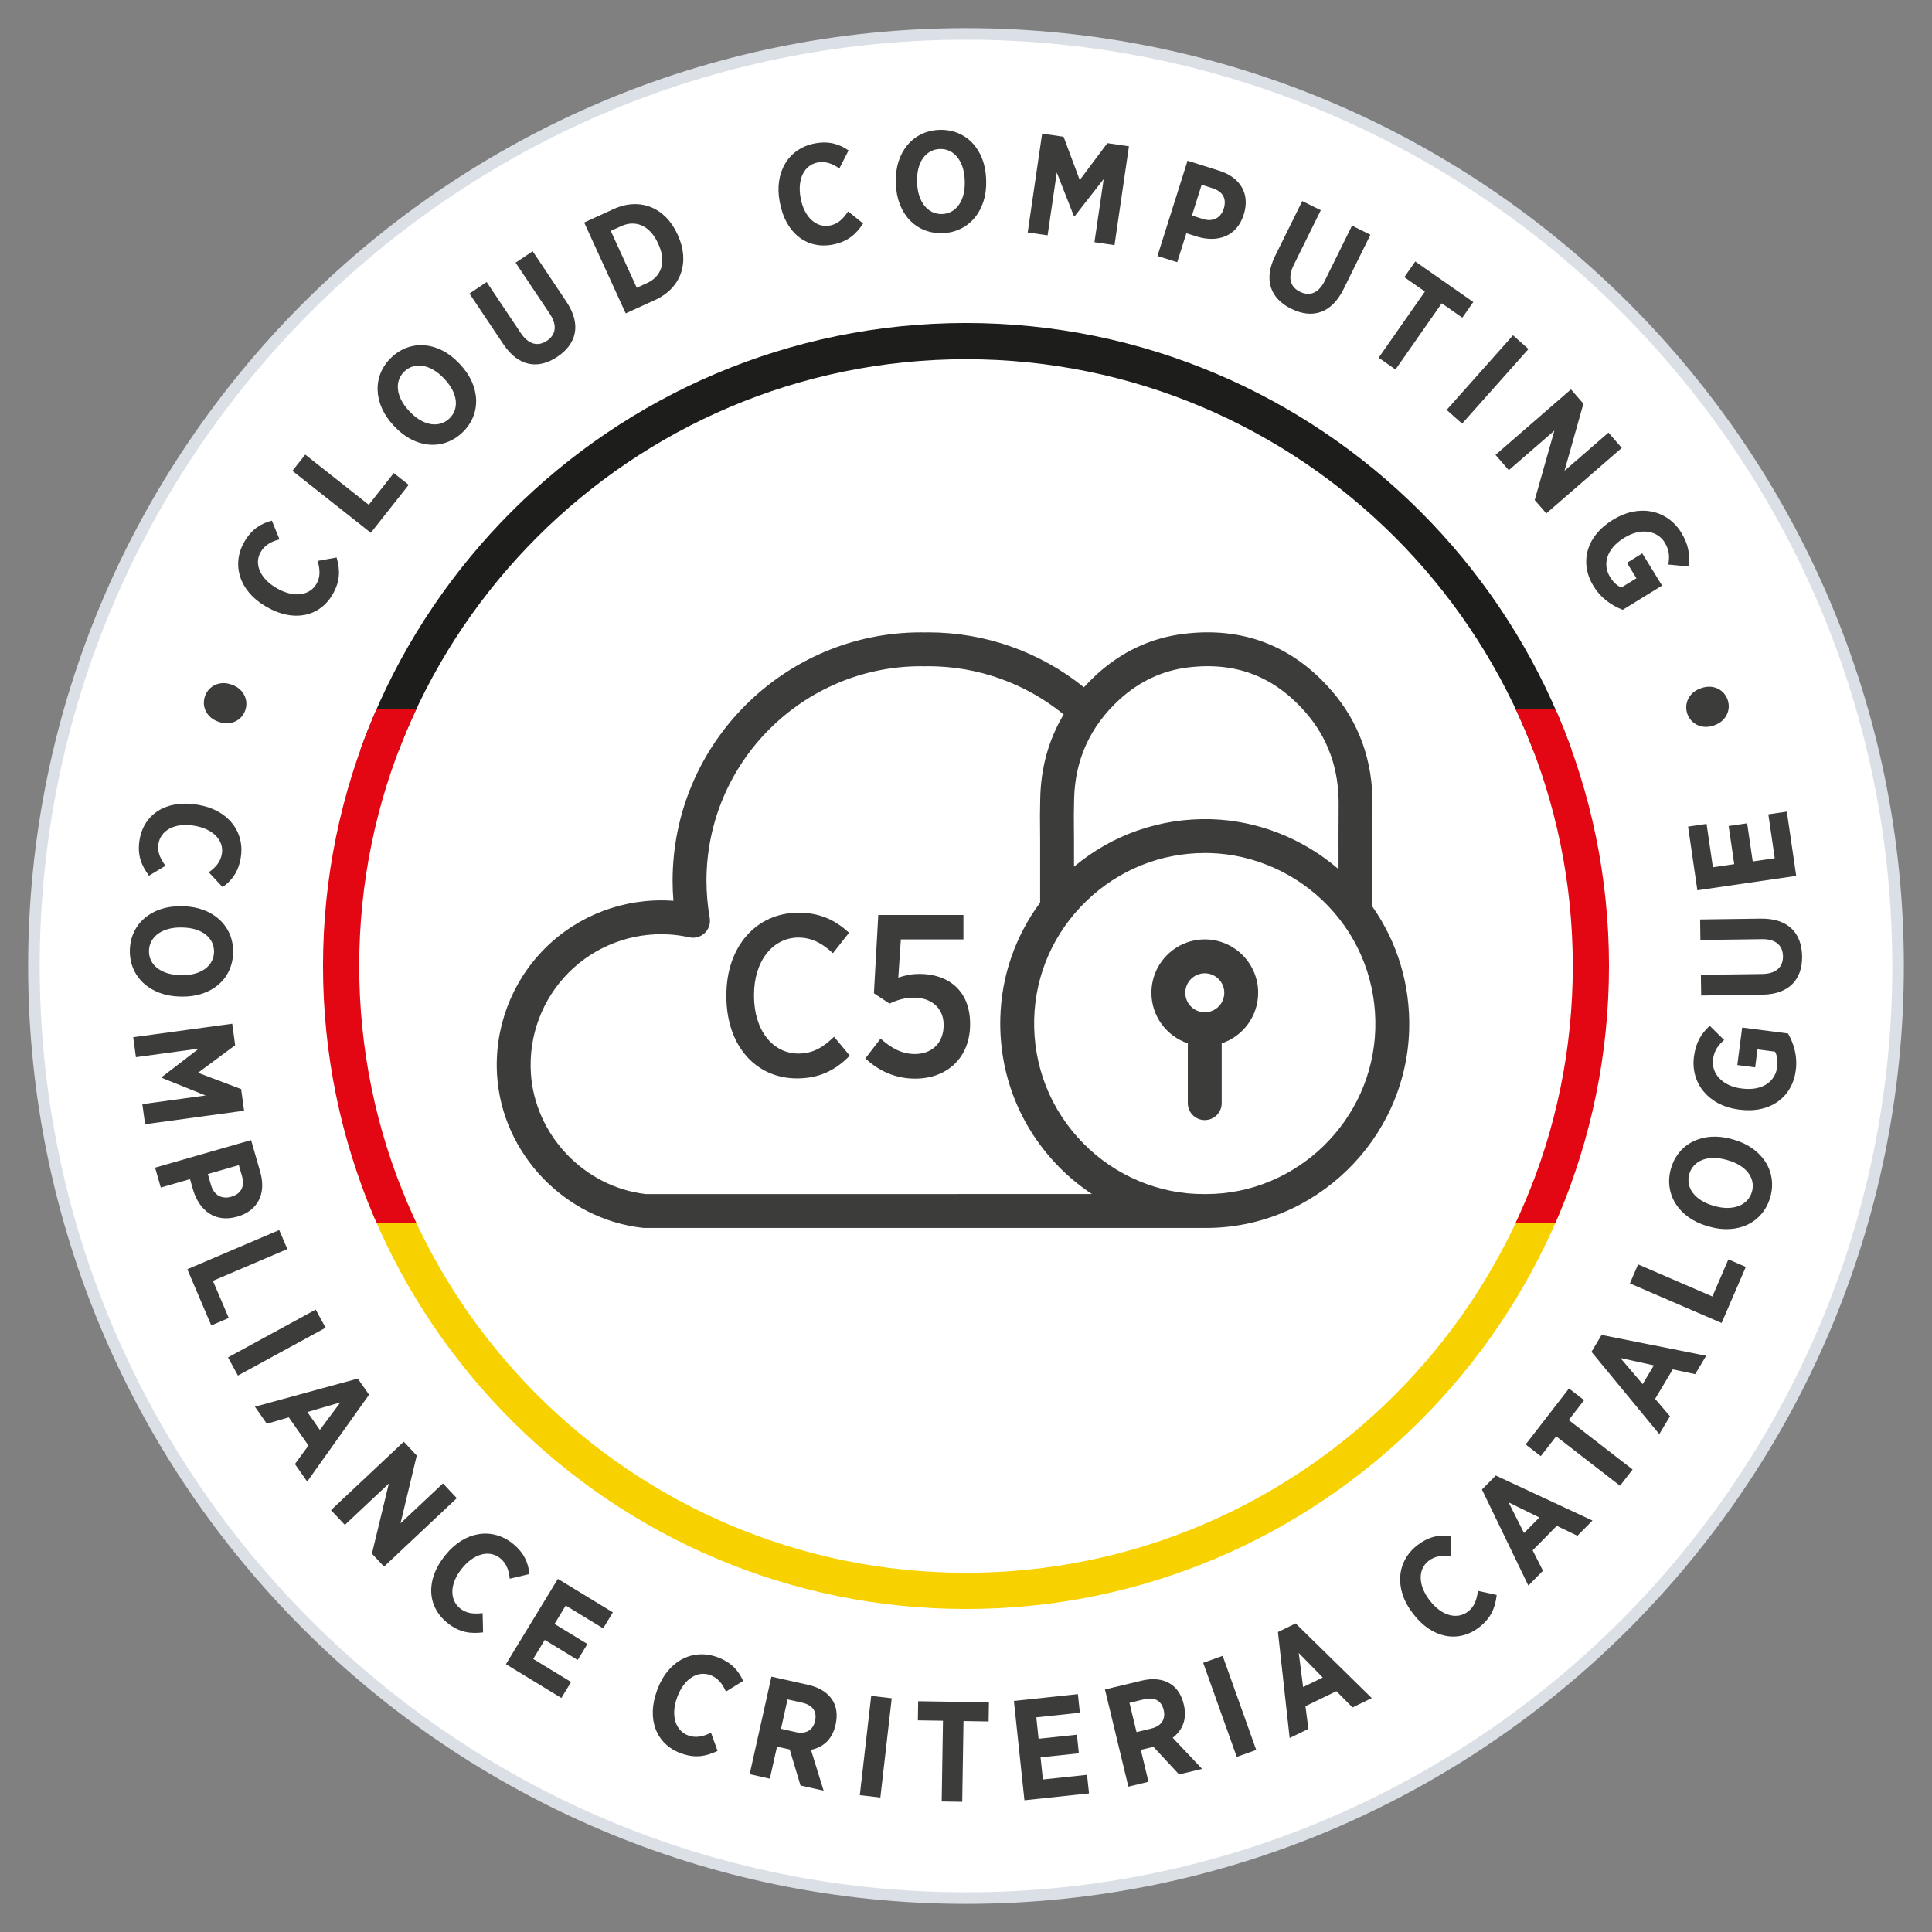
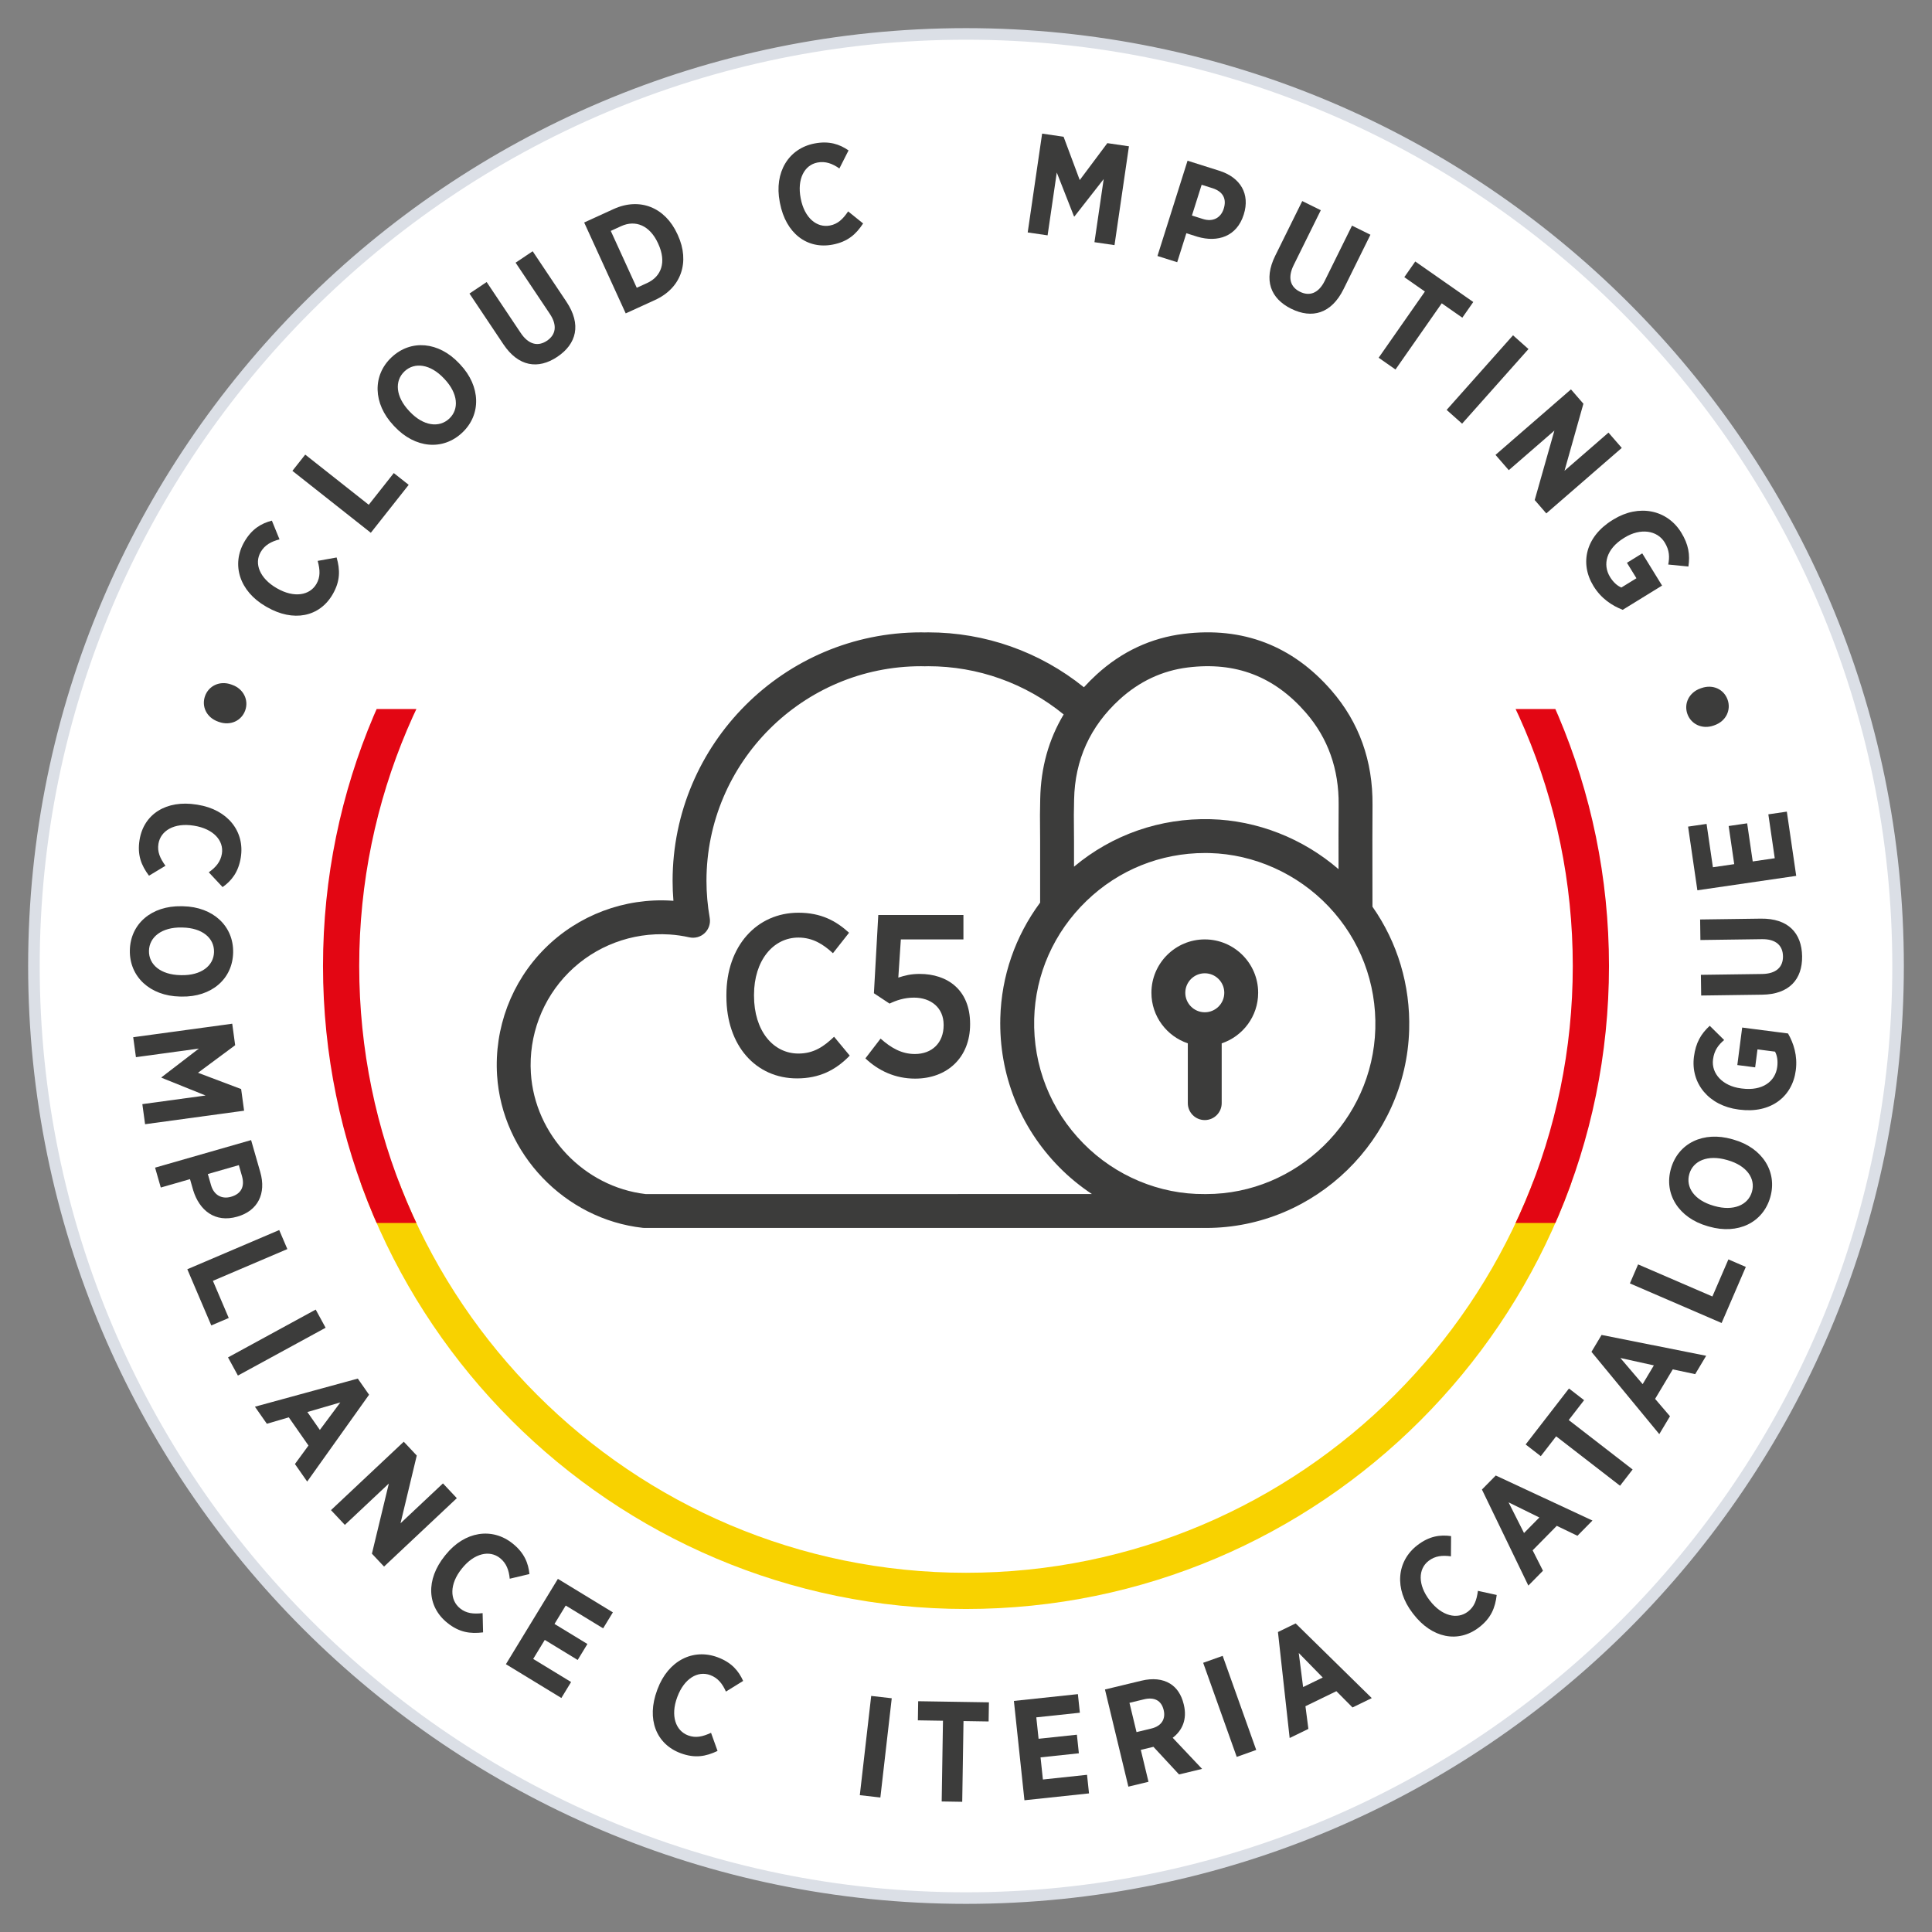
<svg xmlns="http://www.w3.org/2000/svg" xmlns:xlink="http://www.w3.org/1999/xlink" version="1.1" id="Ebene_1" x="0px" y="0px" viewBox="0 0 291.969 291.969" enable-background="new 0 0 291.969 291.969" xml:space="preserve">
  <rect x="0" y="0" width="291.969" height="291.969" fill="#808080" stroke="none" />
  <g>
    <g>
      <path fill="#FFFFFF" d="M145.984,5.216c-77.62,0-140.769,63.148-140.769,140.769s63.148,140.769,140.769,140.769    s140.769-63.148,140.769-140.769S223.605,5.216,145.984,5.216z" />
      <path fill="#DBDFE6" d="M145.984,287.717c-78.152,0-141.732-63.581-141.732-141.732S67.833,4.252,145.984,4.252    s141.732,63.581,141.732,141.732S224.136,287.717,145.984,287.717z M145.984,6C68.796,6,6,68.796,6,145.984    s62.796,139.984,139.984,139.984s139.984-62.796,139.984-139.984S223.172,6,145.984,6z" />
    </g>
    <g>
      <g>
        <g>
          <path fill="#3C3C3B" d="M33.098,109.104l-0.142-0.05c-1.749-0.622-2.527-2.295-1.972-3.86c0.549-1.544,2.217-2.372,3.963-1.75      l0.143,0.051c1.728,0.613,2.52,2.314,1.971,3.858C36.505,108.918,34.824,109.717,33.098,109.104z" />
-           <path fill="#3C3C3B" d="M40.328,91.737L40.16,91.64c-3.96-2.285-5.228-6.302-3.236-9.758c1.122-1.943,2.553-2.785,4.162-3.201      l1.155,2.832c-1.256,0.322-2.235,0.853-2.848,1.917c-1.013,1.756-0.131,3.982,2.41,5.447l0.056,0.032      c2.597,1.498,4.96,1.068,5.962-0.669c0.604-1.046,0.56-2.092,0.188-3.477l2.862-0.516c0.535,1.877,0.561,3.561-0.593,5.559      C48.296,93.245,44.326,94.043,40.328,91.737z" />
+           <path fill="#3C3C3B" d="M40.328,91.737L40.16,91.64c-3.96-2.285-5.228-6.302-3.236-9.758c1.122-1.943,2.553-2.785,4.162-3.201      l1.155,2.832c-1.256,0.322-2.235,0.853-2.848,1.917c-1.013,1.756-0.131,3.982,2.41,5.447l0.056,0.032      c2.597,1.498,4.96,1.068,5.962-0.669c0.604-1.046,0.56-2.092,0.188-3.477l2.862-0.516c0.535,1.877,0.561,3.561-0.593,5.559      C48.296,93.245,44.326,94.043,40.328,91.737" />
          <path fill="#3C3C3B" d="M44.188,71.156l1.939-2.455l9.6,7.582l3.784-4.792l2.252,1.779l-5.724,7.246L44.188,71.156z" />
          <path fill="#3C3C3B" d="M59.644,64.477l-0.177-0.188c-3.102-3.299-3.201-7.559-0.294-10.292      c2.922-2.748,7.121-2.374,10.208,0.909l0.178,0.188c3.088,3.283,3.201,7.559,0.293,10.292      C66.932,68.133,62.732,67.76,59.644,64.477z M67.189,57.294l-0.104-0.11c-2.04-2.168-4.423-2.5-5.948-1.068      c-1.54,1.448-1.353,3.818,0.686,5.986l0.103,0.109c2.04,2.169,4.44,2.487,5.965,1.054      C69.414,61.834,69.227,59.463,67.189,57.294z" />
          <path fill="#3C3C3B" d="M76.077,52.032l-5.13-7.671l2.599-1.738l5.142,7.689c1.188,1.774,2.616,2.089,3.96,1.19      c1.345-0.898,1.611-2.323,0.449-4.062l-5.178-7.743l2.581-1.726l5.094,7.617c2.313,3.458,1.529,6.396-1.375,8.338      C81.334,55.858,78.343,55.42,76.077,52.032z" />
          <path fill="#3C3C3B" d="M88.282,33.625l4.435-2.026c3.983-1.821,7.809-0.248,9.647,3.774l0.081,0.177      c1.838,4.022,0.532,7.963-3.451,9.784l-4.435,2.026L88.282,33.625z M92.302,34.895l3.927,8.594l1.569-0.718      c2.159-0.985,2.94-3.169,1.693-5.896l-0.044-0.098c-1.247-2.728-3.418-3.586-5.576-2.6L92.302,34.895z" />
          <path fill="#3C3C3B" d="M117.874,30.709l-0.037-0.191c-0.869-4.489,1.336-8.078,5.253-8.835      c2.201-0.426,3.776,0.104,5.145,1.047l-1.384,2.728c-1.065-0.739-2.107-1.13-3.314-0.896c-1.991,0.385-3.095,2.509-2.538,5.389      l0.012,0.063c0.568,2.943,2.442,4.448,4.411,4.067c1.186-0.23,1.947-0.948,2.75-2.136l2.264,1.824      c-1.068,1.634-2.323,2.755-4.588,3.194C121.953,37.716,118.75,35.239,117.874,30.709z" />
-           <path fill="#3C3C3B" d="M135.388,27.79l-0.008-0.258c-0.14-4.527,2.608-7.784,6.596-7.907c4.01-0.124,6.91,2.937,7.049,7.442      l0.008,0.258c0.138,4.506-2.608,7.784-6.597,7.907C138.427,35.357,135.526,32.296,135.388,27.79z M145.798,27.405l-0.005-0.151      c-0.092-2.975-1.659-4.804-3.749-4.739c-2.112,0.065-3.543,1.965-3.452,4.94l0.005,0.151c0.091,2.975,1.68,4.803,3.772,4.739      C144.46,32.279,145.89,30.379,145.798,27.405z" />
          <path fill="#3C3C3B" d="M157.489,20.192l3.242,0.474l2.443,6.545l4.17-5.579l3.264,0.477l-2.181,14.935l-3.03-0.443l1.394-9.537      l-4.421,5.651l-0.064-0.009l-2.604-6.634l-1.387,9.494l-3.007-0.439L157.489,20.192z" />
          <path fill="#3C3C3B" d="M179.465,24.287l4.793,1.514c3.228,1.02,4.675,3.534,3.706,6.599l-0.012,0.041      c-1.047,3.312-3.938,4.23-6.981,3.338l-1.687-0.533l-1.383,4.382l-2.983-0.942L179.465,24.287z M181.795,33.098      c1.542,0.487,2.711-0.207,3.134-1.544l0.006-0.021c0.474-1.501-0.13-2.597-1.714-3.097l-1.625-0.513l-1.468,4.648      L181.795,33.098z" />
          <path fill="#3C3C3B" d="M192.71,38.66l4.089-8.274l2.803,1.384l-4.098,8.294c-0.945,1.914-0.505,3.311,0.945,4.026      c1.451,0.717,2.818,0.238,3.744-1.638l4.127-8.352l2.784,1.375l-4.061,8.217c-1.843,3.731-4.78,4.517-7.912,2.969      C192.018,45.125,190.905,42.313,192.71,38.66z" />
          <path fill="#3C3C3B" d="M215.334,44.059l-3.111-2.173l1.655-2.369l8.766,6.124l-1.654,2.369l-3.111-2.173l-6.988,10.003      l-2.545-1.778L215.334,44.059z" />
          <path fill="#3C3C3B" d="M228.651,50.671l2.336,2.078l-10.031,11.276l-2.336-2.079L228.651,50.671z" />
          <path fill="#3C3C3B" d="M237.408,58.845l1.88,2.167l-2.857,10.135l6.647-5.769l2.008,2.312l-11.405,9.898l-1.752-2.021      l2.974-10.493l-6.892,5.981l-2.007-2.313L237.408,58.845z" />
          <path fill="#3C3C3B" d="M243.67,78.602l0.166-0.102c3.801-2.341,8.088-1.509,10.236,1.98c1.108,1.8,1.352,3.348,1.084,5.134      l-3.048-0.301c0.206-1.065,0.22-2.112-0.539-3.342c-1.13-1.837-3.661-2.204-6.03-0.744l-0.147,0.09      c-2.645,1.628-3.239,3.996-2.074,5.888c0.463,0.753,1.065,1.319,1.708,1.582l2.277-1.402l-1.436-2.333l2.314-1.425l2.997,4.868      l-5.951,3.663c-1.606-0.632-3.237-1.679-4.413-3.589C238.687,85.114,239.647,81.079,243.67,78.602z" />
          <path fill="#3C3C3B" d="M256.983,104.034l0.143-0.05c1.75-0.615,3.407,0.197,3.957,1.764c0.543,1.546-0.233,3.237-1.984,3.852      l-0.142,0.05c-1.729,0.607-3.415-0.218-3.958-1.765C254.448,106.319,255.254,104.641,256.983,104.034z" />
        </g>
        <g>
          <path fill="#3C3C3B" d="M29.703,121.589l0.192,0.031c4.513,0.726,7.127,4.029,6.494,7.968c-0.356,2.214-1.395,3.511-2.75,4.472      l-2.087-2.236c1.059-0.747,1.785-1.592,1.98-2.805c0.321-2.002-1.295-3.768-4.19-4.234l-0.064-0.01      c-2.959-0.475-5.015,0.767-5.334,2.747c-0.191,1.192,0.222,2.154,1.061,3.316l-2.49,1.5c-1.168-1.564-1.791-3.127-1.425-5.405      C21.721,123.015,25.147,120.857,29.703,121.589z" />
          <path fill="#3C3C3B" d="M27.411,136.952l0.259,0.005c4.527,0.087,7.641,2.995,7.563,6.984c-0.078,4.011-3.281,6.752-7.787,6.665      l-0.259-0.005c-4.506-0.088-7.641-2.996-7.564-6.985C19.702,139.606,22.904,136.864,27.411,136.952z M27.272,147.366      l0.151,0.003c2.976,0.058,4.88-1.415,4.921-3.506c0.042-2.113-1.784-3.637-4.759-3.694l-0.151-0.003      c-2.975-0.059-4.881,1.437-4.922,3.528C22.472,145.786,24.297,147.309,27.272,147.366z" />
          <path fill="#3C3C3B" d="M35.095,154.706l0.443,3.249l-5.616,4.164l6.52,2.462l0.446,3.271l-14.963,2.042l-0.414-3.035      l9.555-1.305l-6.659-2.684l-0.009-0.064l5.656-4.343l-9.512,1.299l-0.412-3.015L35.095,154.706z" />
          <path fill="#3C3C3B" d="M37.947,172.294l1.385,4.83c0.934,3.254-0.363,5.848-3.453,6.733l-0.041,0.012      c-3.337,0.957-5.7-0.945-6.636-3.974l-0.488-1.7l-4.415,1.268l-0.862-3.005L37.947,172.294z M31.891,179.103      c0.446,1.554,1.67,2.145,3.018,1.758l0.021-0.006c1.513-0.433,2.093-1.543,1.634-3.138l-0.469-1.638l-4.685,1.344      L31.891,179.103z" />
          <path fill="#3C3C3B" d="M42.196,185.887l1.228,2.877l-11.25,4.799l2.395,5.615l-2.639,1.125l-3.623-8.491L42.196,185.887z" />
          <path fill="#3C3C3B" d="M47.71,197.908l1.497,2.745l-13.252,7.226l-1.497-2.745L47.71,197.908z" />
          <path fill="#3C3C3B" d="M54.071,208.336l1.703,2.439L46.422,223.9l-1.851-2.652l2.046-2.795l-2.974-4.261l-3.316,0.973      l-1.802-2.581L54.071,208.336z M48.338,216.095l3.094-4.157l-4.981,1.452L48.338,216.095z" />
          <path fill="#3C3C3B" d="M61.018,217.876l1.964,2.089l-2.453,10.237l6.411-6.026l2.097,2.231l-10.999,10.338l-1.832-1.948      l2.556-10.6l-6.646,6.248l-2.097-2.231L61.018,217.876z" />
          <path fill="#3C3C3B" d="M67.222,235.121l0.122-0.151c2.864-3.563,7.03-4.2,10.14-1.7c1.748,1.405,2.361,2.95,2.526,4.604      l-2.977,0.707c-0.125-1.291-0.5-2.339-1.458-3.109c-1.58-1.271-3.916-0.742-5.753,1.545l-0.041,0.051      c-1.878,2.336-1.817,4.739-0.253,5.995c0.941,0.757,1.982,0.874,3.407,0.719l0.07,2.907c-1.937,0.241-3.604,0.009-5.402-1.438      C64.509,242.764,64.33,238.718,67.222,235.121z" />
          <path fill="#3C3C3B" d="M84.311,238.602l8.307,5.063l-1.47,2.414l-5.655-3.447l-1.695,2.782l4.973,3.03l-1.471,2.415      l-4.973-3.032l-1.75,2.874l5.728,3.491l-1.471,2.413l-8.381-5.108L84.311,238.602z" />
          <path fill="#3C3C3B" d="M99.3,255.449l0.067-0.182c1.595-4.287,5.348-6.206,9.089-4.814c2.103,0.783,3.172,2.056,3.85,3.574      l-2.602,1.611c-0.525-1.186-1.212-2.063-2.365-2.491c-1.9-0.708-3.95,0.532-4.974,3.282l-0.023,0.061      c-1.045,2.811-0.229,5.072,1.651,5.772c1.132,0.421,2.157,0.203,3.461-0.394l0.984,2.738c-1.763,0.841-3.418,1.146-5.582,0.341      C99.136,263.56,97.689,259.776,99.3,255.449z" />
-           <path fill="#3C3C3B" d="M116.581,253.382l5.536,1.236c1.706,0.381,2.965,1.171,3.684,2.303c0.622,0.979,0.805,2.236,0.481,3.688      l-0.019,0.085c-0.498,2.23-1.928,3.392-3.708,3.746l1.914,6.173l-3.494-0.781l-1.634-5.447l-1.916-0.428l-1.081,4.841      l-3.052-0.681L116.581,253.382z M120.278,261.766c1.558,0.348,2.597-0.349,2.893-1.675l0.004-0.021      c0.329-1.473-0.411-2.412-1.969-2.76l-2.189-0.488l-0.992,4.439L120.278,261.766z" />
          <path fill="#3C3C3B" d="M131.657,256.292l3.106,0.355l-1.72,14.997l-3.106-0.355L131.657,256.292z" />
          <path fill="#3C3C3B" d="M142.505,260.043l-3.795-0.061l0.046-2.889l10.693,0.169l-0.046,2.89l-3.795-0.061l-0.194,12.202      l-3.104-0.05L142.505,260.043z" />
          <path fill="#3C3C3B" d="M153.223,257.049l9.671-1.028l0.298,2.81l-6.583,0.699l0.344,3.238l5.79-0.615l0.298,2.809l-5.791,0.615      l0.356,3.346l6.67-0.709l0.298,2.809l-9.758,1.038L153.223,257.049z" />
          <path fill="#3C3C3B" d="M166.985,255.319l5.517-1.329c1.699-0.41,3.179-0.256,4.324,0.445c0.989,0.605,1.708,1.653,2.056,3.101      l0.02,0.083c0.536,2.225-0.237,3.898-1.68,5l4.44,4.701l-3.482,0.838l-3.869-4.173l-1.909,0.46l1.162,4.824l-3.041,0.734      L166.985,255.319z M173.999,261.219c1.552-0.374,2.179-1.457,1.861-2.778l-0.005-0.021c-0.354-1.468-1.433-1.986-2.985-1.611      l-2.182,0.526l1.067,4.425L173.999,261.219z" />
          <path fill="#3C3C3B" d="M181.827,251.287l2.946-1.05l5.07,14.219l-2.945,1.051L181.827,251.287z" />
          <path fill="#3C3C3B" d="M193.128,246.636l2.676-1.301l11.502,11.287l-2.909,1.414l-2.44-2.458l-4.674,2.271l0.444,3.428      l-2.831,1.376L193.128,246.636z M199.896,253.511l-3.623-3.706l0.656,5.147L199.896,253.511z" />
          <path fill="#3C3C3B" d="M213.578,243.903l-0.118-0.154c-2.779-3.628-2.408-7.825,0.759-10.25      c1.78-1.365,3.425-1.592,5.071-1.359l-0.021,3.058c-1.283-0.185-2.39-0.071-3.365,0.677c-1.609,1.232-1.65,3.626,0.133,5.955      l0.04,0.051c1.823,2.379,4.169,2.889,5.761,1.67c0.959-0.734,1.32-1.716,1.508-3.138l2.839,0.623      c-0.226,1.939-0.849,3.501-2.68,4.905C220.355,248.355,216.384,247.568,213.578,243.903z" />
          <path fill="#3C3C3B" d="M223.954,225.102l2.089-2.119l14.614,6.804l-2.271,2.304l-3.122-1.503l-3.648,3.702l1.562,3.084      l-2.21,2.244L223.954,225.102z M232.631,229.325l-4.653-2.285l2.336,4.635L232.631,229.325z" />
          <path fill="#3C3C3B" d="M235.169,217.06l-2.323,3.002l-2.286-1.77l6.547-8.46l2.286,1.768l-2.323,3.002l9.655,7.471      l-1.901,2.457L235.169,217.06z" />
          <path fill="#3C3C3B" d="M240.507,204.294l1.527-2.554l15.807,3.148l-1.66,2.776l-3.389-0.721l-2.668,4.459l2.248,2.626      l-1.616,2.701L240.507,204.294z M249.936,206.341l-5.061-1.117l3.367,3.949L249.936,206.341z" />
          <path fill="#3C3C3B" d="M246.314,193.952l1.239-2.872l11.228,4.847l2.419-5.603l2.633,1.136l-3.658,8.475L246.314,193.952z" />
          <path fill="#3C3C3B" d="M258.293,185.368l-0.249-0.071c-4.356-1.246-6.622-4.855-5.525-8.692      c1.104-3.859,4.903-5.688,9.238-4.449l0.249,0.072c4.335,1.239,6.622,4.854,5.524,8.692      C266.429,184.778,262.628,186.608,258.293,185.368z M261.097,175.332l-0.146-0.042c-2.862-0.819-5.083,0.117-5.658,2.129      c-0.581,2.033,0.793,3.974,3.656,4.794l0.145,0.042c2.862,0.818,5.088-0.138,5.664-2.151      C265.333,178.091,263.959,176.15,261.097,175.332z" />
          <path fill="#3C3C3B" d="M262.898,167.694l-0.193-0.025c-4.428-0.573-7.236-3.914-6.711-7.977      c0.271-2.097,1.055-3.452,2.387-4.672l2.179,2.152c-0.829,0.698-1.499,1.502-1.684,2.936c-0.277,2.139,1.459,4.015,4.219,4.372      l0.17,0.022c3.08,0.398,5.031-1.067,5.315-3.271c0.113-0.876,0.002-1.696-0.333-2.304l-2.652-0.342l-0.351,2.716l-2.695-0.348      l0.732-5.668l6.93,0.896c0.851,1.502,1.46,3.341,1.173,5.566C270.867,165.765,267.581,168.298,262.898,167.694z" />
          <path fill="#3C3C3B" d="M266.315,150.319l-9.229,0.127l-0.043-3.127l9.251-0.127c2.135-0.03,3.178-1.057,3.155-2.675      c-0.023-1.618-1.072-2.616-3.163-2.587l-9.316,0.128l-0.043-3.105l9.165-0.126c4.162-0.058,6.199,2.201,6.247,5.694      C272.388,147.992,270.391,150.263,266.315,150.319z" />
          <path fill="#3C3C3B" d="M256.511,134.544l-1.404-9.624l2.795-0.408l0.956,6.55l3.222-0.47l-0.841-5.762l2.795-0.408l0.841,5.762      l3.329-0.486l-0.968-6.635l2.795-0.408l1.417,9.708L256.511,134.544z" />
        </g>
      </g>
    </g>
    <g>
      <g>
        <path fill="#3C3C3B" d="M207.411,137.025L207.406,133c-0.007-3.907-0.015-8.505,0.012-11.321     c0.065-6.683-2.021-12.512-6.202-17.325c-5.894-6.787-13.414-9.67-22.341-8.564c-4.928,0.609-9.349,2.673-13.138,6.134     c-0.685,0.626-1.329,1.272-1.933,1.937c-6.657-5.363-14.911-8.297-23.532-8.297c-0.126,0-0.25,0.003-0.374,0.007l-0.133,0.005     l-0.189-0.005c-0.124-0.003-0.248-0.007-0.374-0.007c-20.709,0-37.557,16.848-37.557,37.557c0,0.995,0.042,2.001,0.125,3.01     c-0.089-0.006-0.177-0.013-0.265-0.018c-7.141-0.449-14.125,2.181-19.164,7.221c-5.04,5.04-7.672,12.025-7.221,19.164     c0.748,11.839,10.217,21.752,22.024,23.057c0.093,0.01,0.188,0.016,0.281,0.016h84.01c0.028,0,0.053-0.007,0.081-0.008     c0.099,0.001,0.198,0.008,0.298,0.008c0.152,0,0.304,0,0.458,0c16.474-0.001,30.215-13.38,30.686-29.94     C213.149,148.89,211.201,142.429,207.411,137.025z M179.503,100.87c7.235-0.895,13.074,1.343,17.849,6.84     c3.335,3.841,5,8.524,4.948,13.919c-0.024,2.441-0.022,6.211-0.016,9.722c-5.381-4.648-12.271-7.367-19.327-7.552     c-7.619-0.2-14.872,2.34-20.649,7.176v-3.883c0-1.608-0.01-2.312-0.018-2.823c-0.011-0.757-0.015-1.078,0.032-3.456     c0.117-5.97,2.427-11.054,6.868-15.11C172.179,102.973,175.649,101.347,179.503,100.87z M97.571,180.451     c-9.308-1.096-16.752-8.929-17.343-18.277c-0.358-5.672,1.731-11.22,5.732-15.221c4.001-4.001,9.546-6.092,15.222-5.732     c0.982,0.062,1.989,0.207,2.993,0.432c0.832,0.184,1.706-0.056,2.324-0.646c0.618-0.589,0.902-1.449,0.755-2.291     c-0.326-1.875-0.491-3.758-0.491-5.596c0-17.886,14.552-32.438,32.438-32.438l0.563,0.011l0.507-0.011     c7.511,0,14.699,2.578,20.474,7.287c-2.261,3.774-3.452,8.035-3.544,12.742c-0.049,2.498-0.043,2.835-0.032,3.63     c0.007,0.498,0.017,1.183,0.017,2.749v9.315c-3.746,5.06-5.856,11.096-6.017,17.444c-0.215,8.477,2.941,16.475,8.887,22.52     c1.515,1.541,3.183,2.902,4.96,4.08H97.571z M207.841,155.484c-0.392,13.81-11.841,24.967-25.569,24.967     c-0.068,0-0.138,0-0.206-0.001c-0.015,0-0.029,0-0.043,0c-6.795,0.058-13.465-2.736-18.314-7.667     c-4.964-5.047-7.599-11.724-7.419-18.801c0.171-6.745,2.979-13.08,7.909-17.839c4.849-4.682,11.188-7.235,17.921-7.235     c0.234,0,0.468,0.003,0.703,0.009c6.728,0.177,13.281,3.125,17.98,8.089C205.537,142.006,208.037,148.569,207.841,155.484z" />
        <path fill="#3C3C3B" d="M182.071,141.966c-4.447,0-8.065,3.618-8.065,8.065c0,3.55,2.308,6.565,5.5,7.64v9.038     c0,1.414,1.146,2.56,2.56,2.56s2.56-1.146,2.56-2.56v-9.034c3.198-1.072,5.511-4.09,5.511-7.644     C190.137,145.584,186.518,141.966,182.071,141.966z M182.071,152.977c-1.625,0-2.946-1.322-2.946-2.946s1.321-2.946,2.946-2.946     s2.946,1.321,2.946,2.946S183.696,152.977,182.071,152.977z" />
      </g>
      <g>
        <path fill="#3C3C3B" d="M109.776,150.591v-0.243c0-7.373,4.59-12.415,10.884-12.415c3.408,0,5.668,1.217,7.651,3.025     l-2.435,3.095c-1.426-1.321-3.025-2.365-5.216-2.365c-3.825,0-6.711,3.478-6.711,8.659v0.139c0,5.286,2.886,8.729,6.711,8.729     c2.33,0,3.86-1.078,5.39-2.539l2.365,2.852c-2.121,2.19-4.59,3.442-7.963,3.442C114.227,162.971,109.776,158.033,109.776,150.591     z" />
        <path fill="#3C3C3B" d="M130.781,159.945l2.295-2.991c1.6,1.426,3.199,2.33,5.181,2.33c2.608,0,4.347-1.704,4.347-4.347v-0.07     c0-2.573-1.913-4.104-4.486-4.104c-1.46,0-2.678,0.417-3.686,0.904l-2.365-1.565l0.661-11.823h12.867v3.686h-9.458l-0.383,5.772     c0.974-0.313,1.878-0.556,3.234-0.556c4.138,0,7.616,2.365,7.616,7.546v0.07c0,5.007-3.443,8.207-8.312,8.207     C135.302,163.005,132.763,161.823,130.781,159.945z" />
      </g>
    </g>
    <g>
      <g>
        <g>
          <defs>
            <path id="SVGID_1_" d="M145.984,48.814c-53.579,0-97.17,43.59-97.17,97.17s43.59,97.17,97.17,97.17s97.17-43.59,97.17-97.17       S199.564,48.814,145.984,48.814z M145.984,237.683c-50.563,0-91.699-41.136-91.699-91.699s41.136-91.699,91.699-91.699       s91.699,41.136,91.699,91.699S196.547,237.683,145.984,237.683z" />
          </defs>
          <clipPath id="SVGID_2_">
            <use xlink:href="#SVGID_1_" overflow="visible" />
          </clipPath>
          <rect x="43.936" y="178.64" clip-path="url(#SVGID_2_)" fill="#F8D200" width="204.094" height="65.309" />
-           <rect x="43.936" y="48.02" clip-path="url(#SVGID_2_)" fill="#1D1D1B" width="204.094" height="65.309" />
          <rect x="43.936" y="107.152" clip-path="url(#SVGID_2_)" fill="#E30613" width="204.094" height="77.665" />
        </g>
      </g>
    </g>
  </g>
</svg>